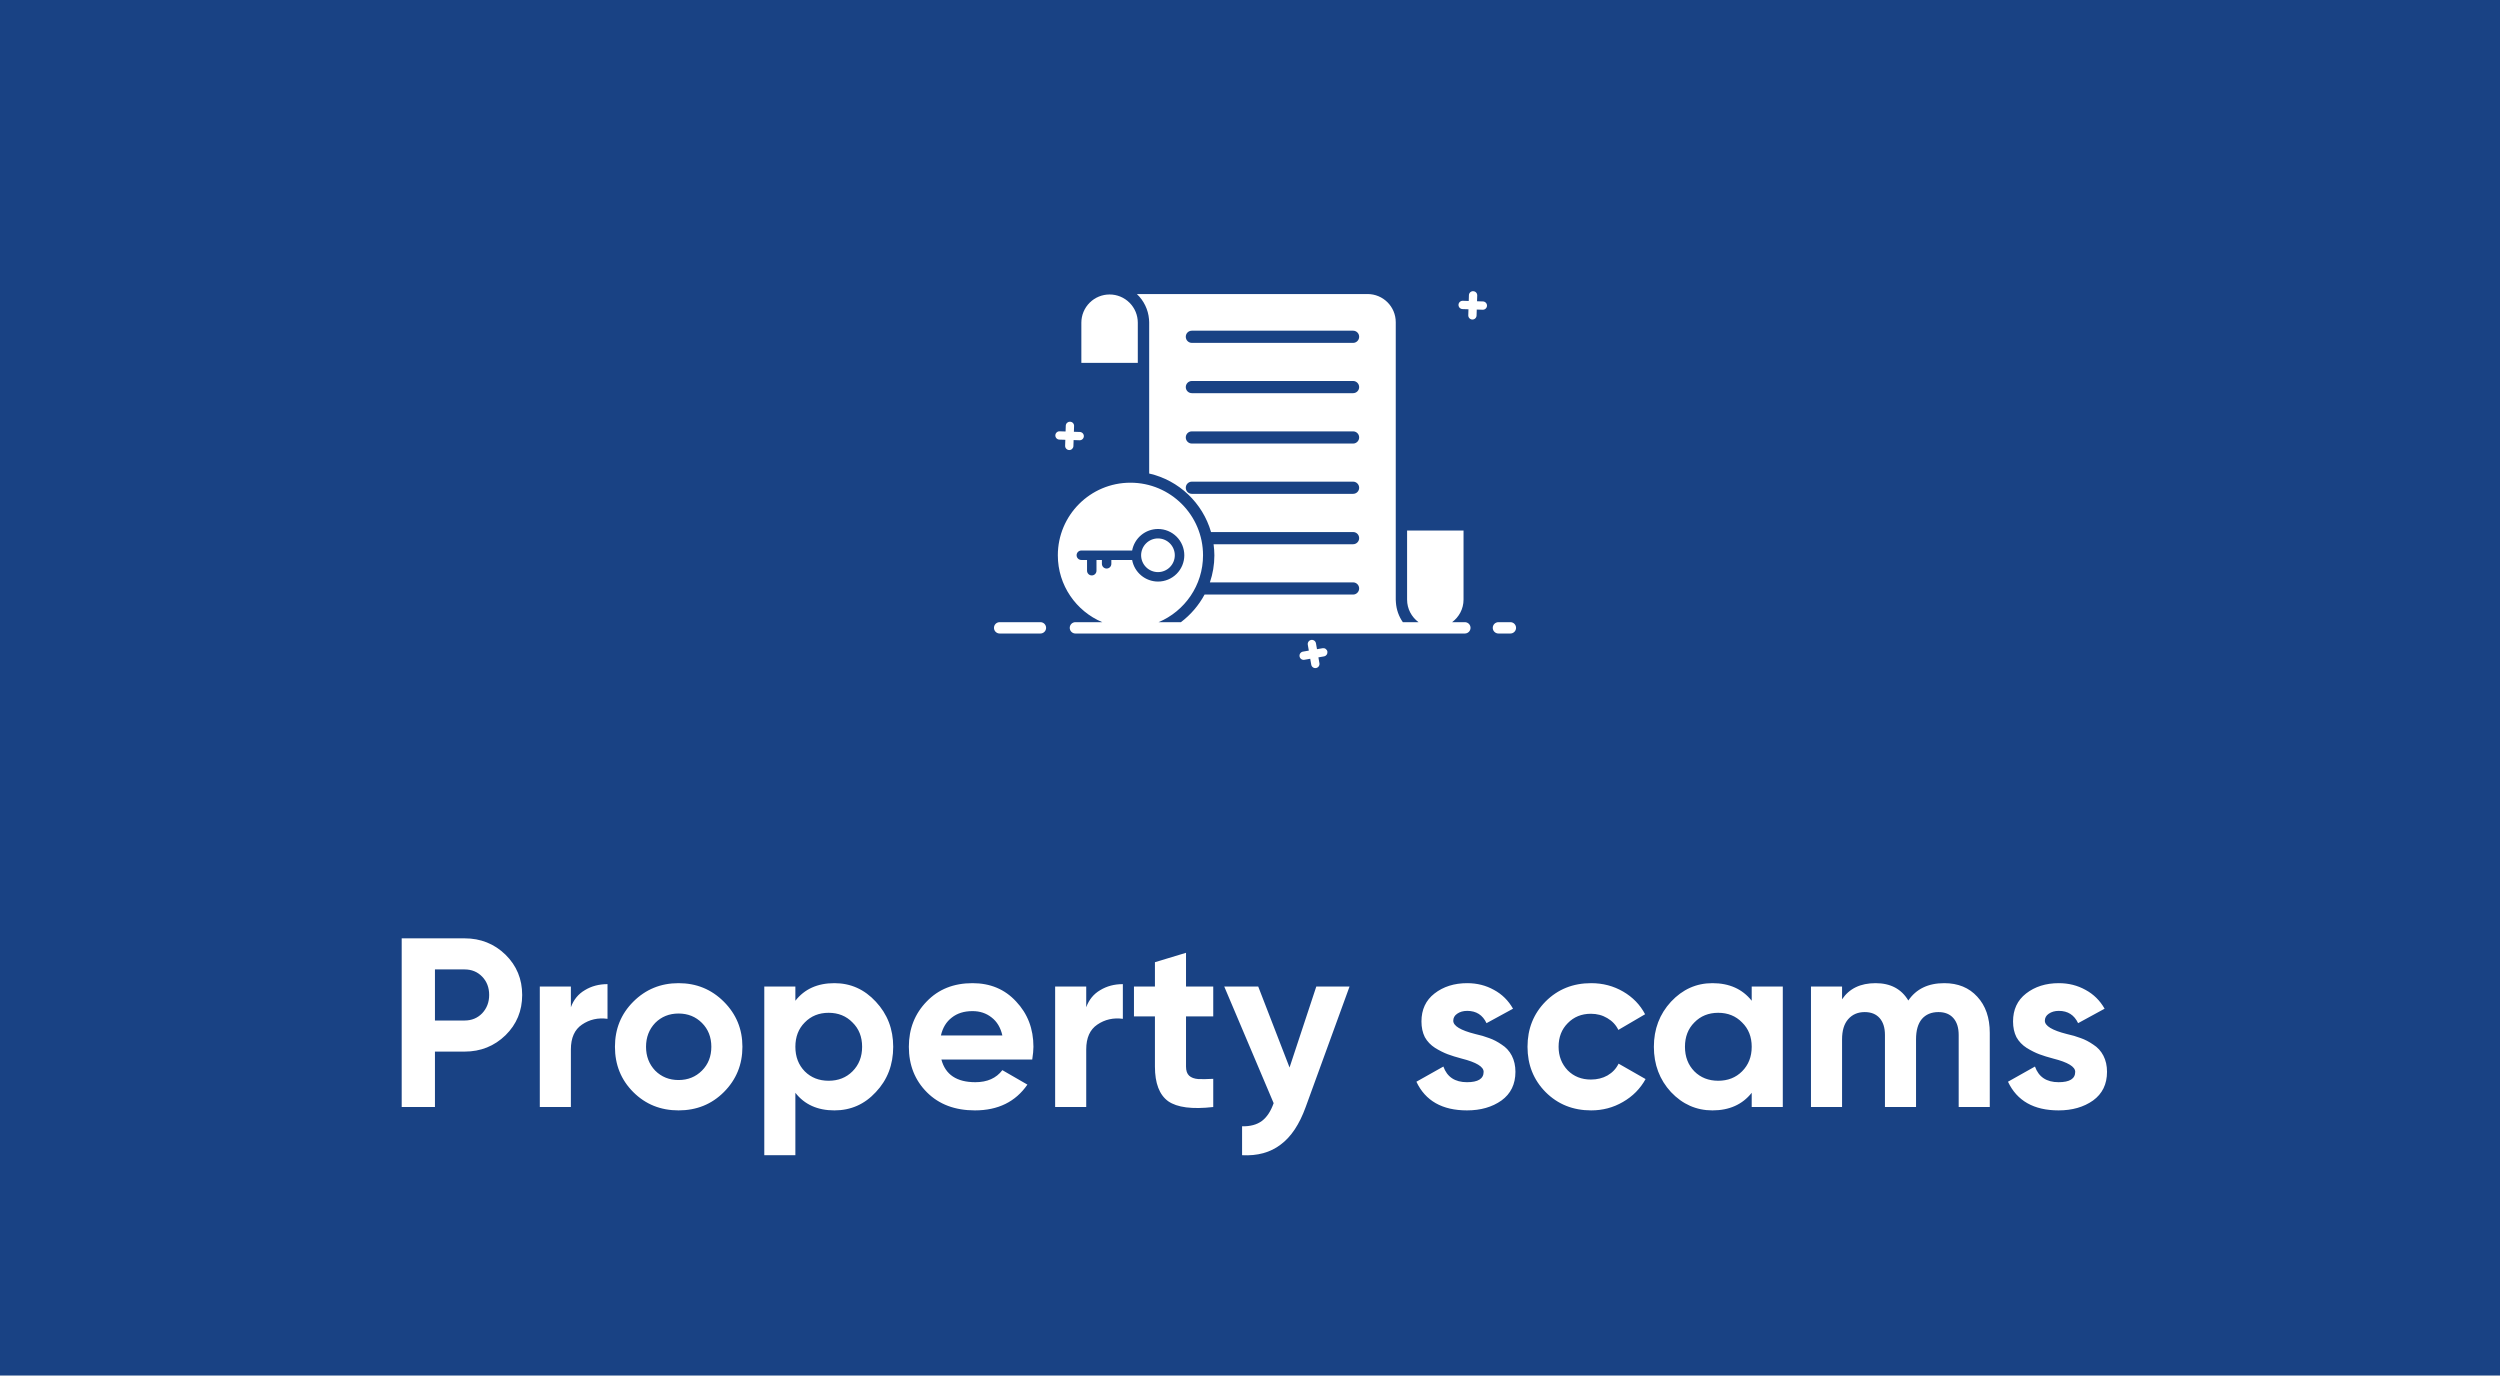
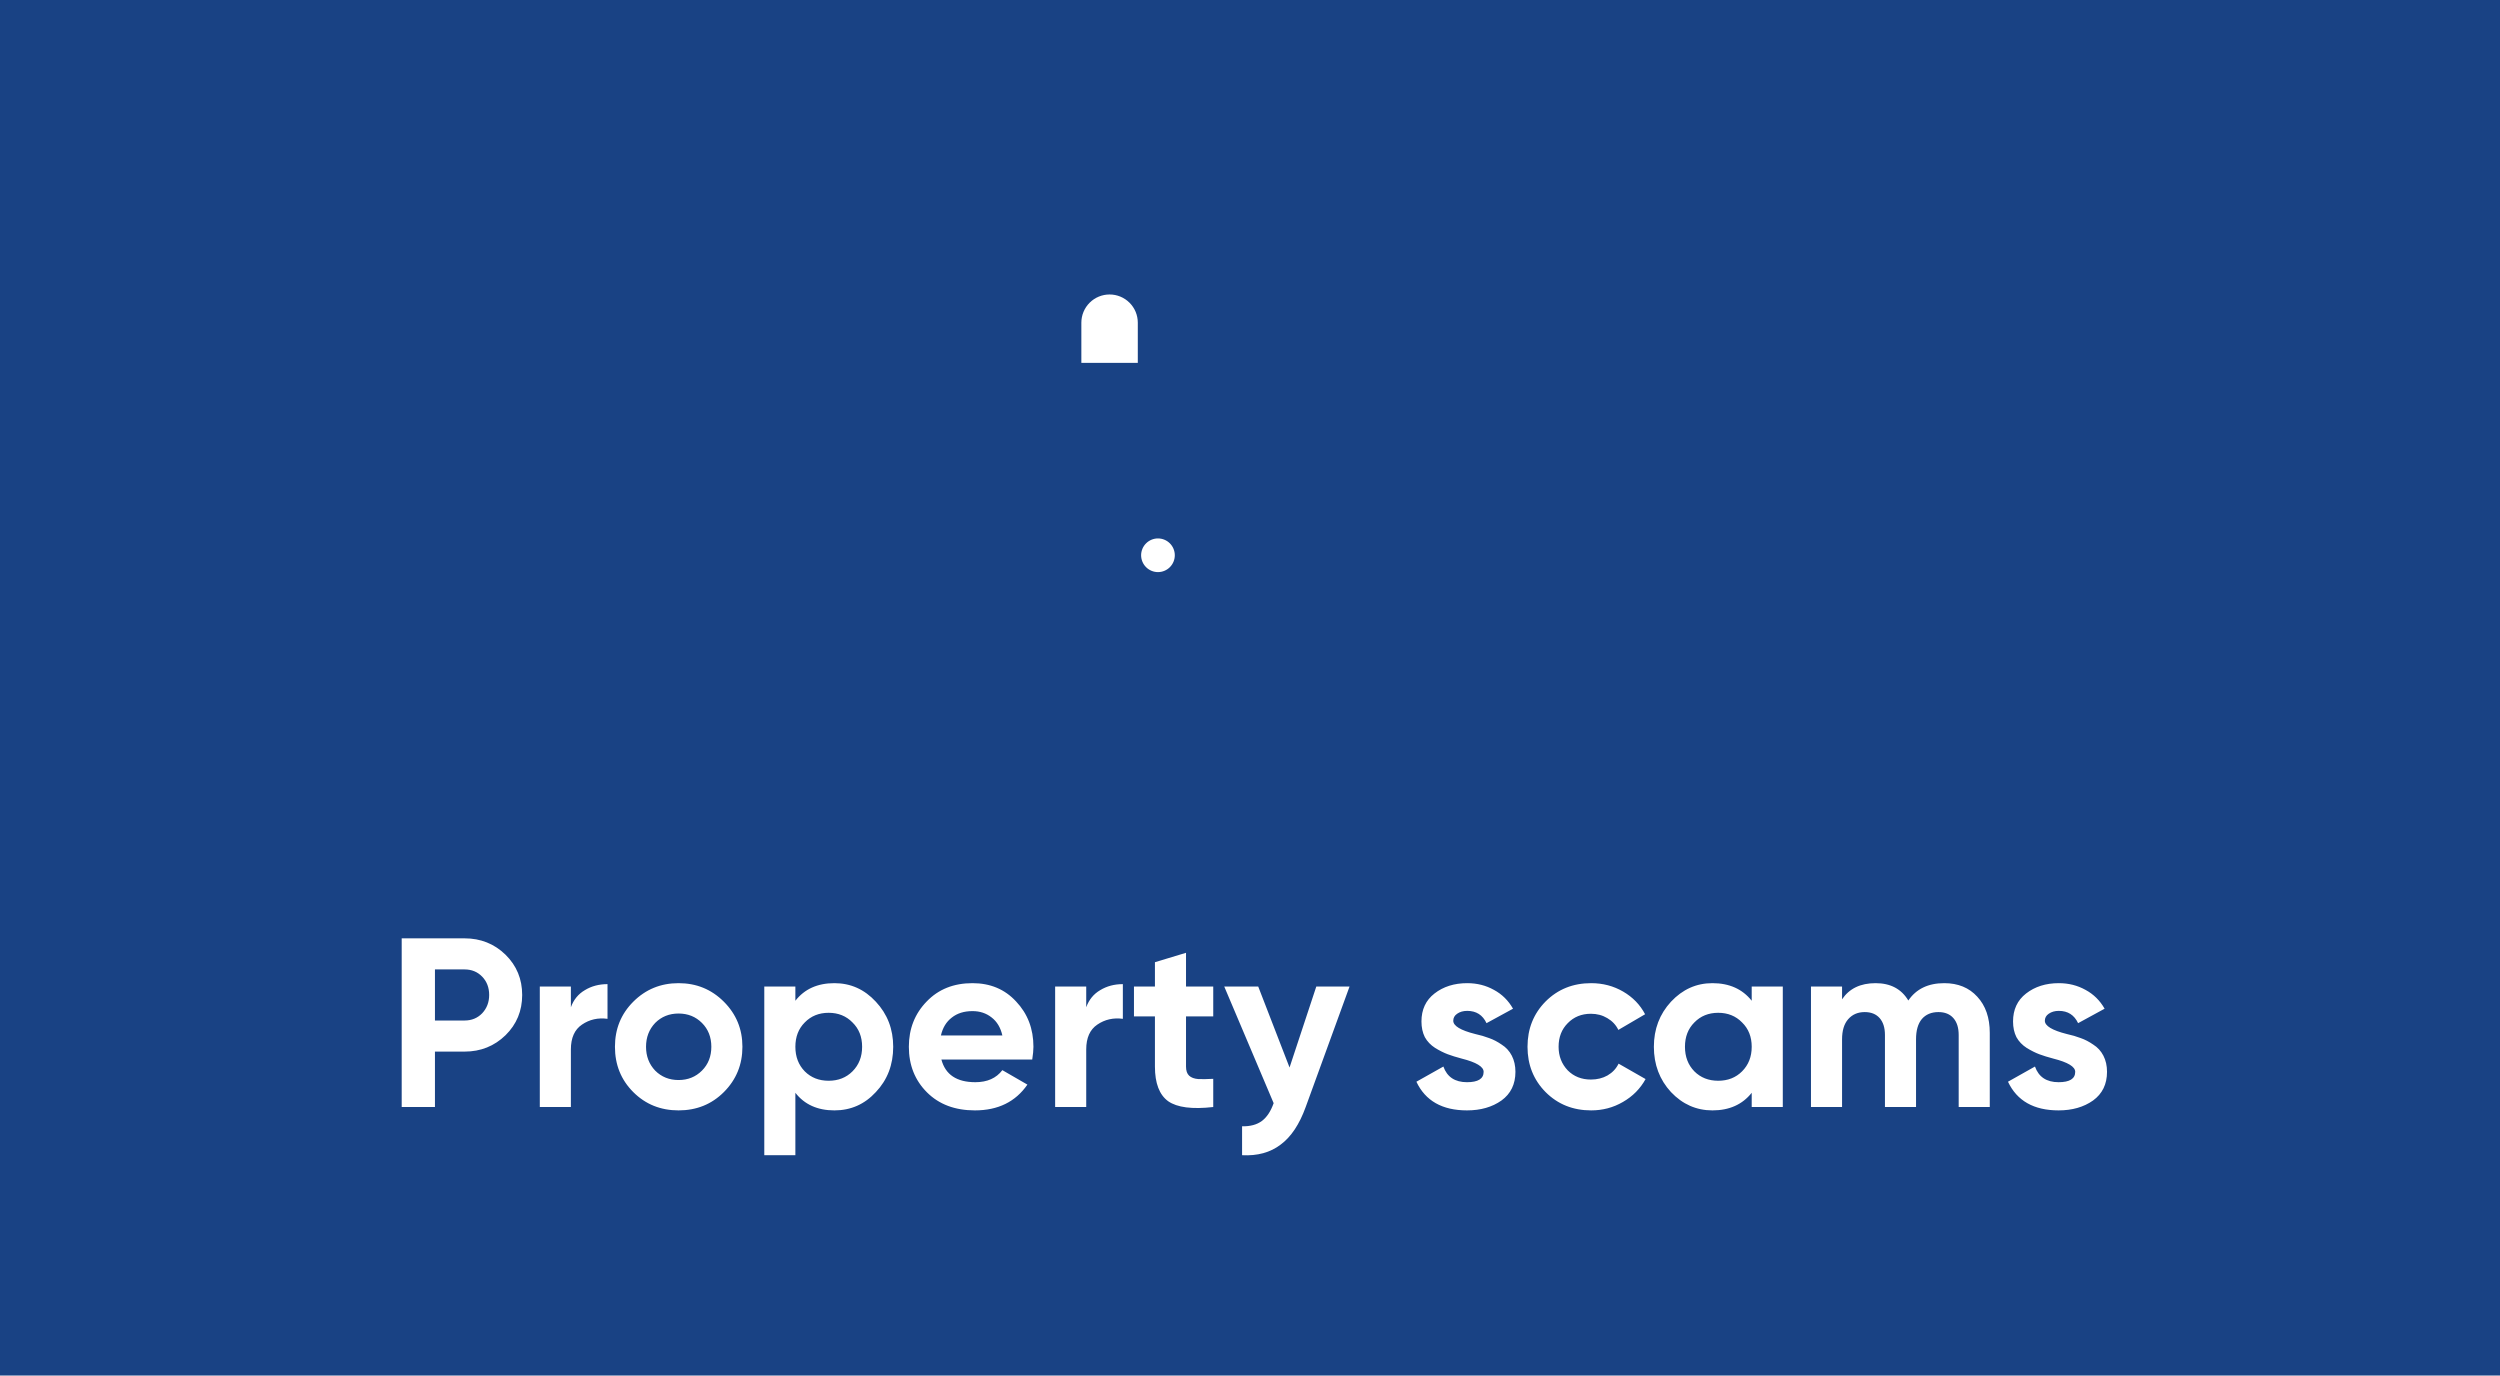
<svg xmlns="http://www.w3.org/2000/svg" width="249" height="137" viewBox="0 0 249 137" fill="none">
  <rect width="249" height="137" fill="#194284" />
  <path d="M40.009 93.459H46.273C47.873 93.459 49.233 94.003 50.353 95.091C51.457 96.179 52.009 97.515 52.009 99.099C52.009 100.683 51.457 102.019 50.353 103.107C49.233 104.195 47.873 104.739 46.273 104.739H43.321V110.259H40.009V93.459ZM43.321 101.643H46.273C46.977 101.643 47.561 101.403 48.025 100.923C48.489 100.427 48.721 99.819 48.721 99.099C48.721 98.363 48.489 97.755 48.025 97.275C47.561 96.795 46.977 96.555 46.273 96.555H43.321V101.643ZM56.86 98.259V100.323C57.132 99.571 57.596 99.003 58.252 98.619C58.908 98.219 59.66 98.019 60.508 98.019V101.475C59.564 101.347 58.716 101.539 57.964 102.051C57.228 102.547 56.86 103.371 56.86 104.523V110.259H53.764V98.259H56.86ZM72.097 108.771C70.881 109.987 69.377 110.595 67.585 110.595C65.793 110.595 64.289 109.987 63.073 108.771C61.857 107.555 61.249 106.051 61.249 104.259C61.249 102.483 61.857 100.987 63.073 99.771C64.305 98.539 65.809 97.923 67.585 97.923C69.361 97.923 70.865 98.539 72.097 99.771C73.329 101.003 73.945 102.499 73.945 104.259C73.945 106.035 73.329 107.539 72.097 108.771ZM65.257 106.635C65.881 107.259 66.657 107.571 67.585 107.571C68.513 107.571 69.289 107.259 69.913 106.635C70.537 106.011 70.849 105.219 70.849 104.259C70.849 103.299 70.537 102.507 69.913 101.883C69.289 101.259 68.513 100.947 67.585 100.947C66.657 100.947 65.881 101.259 65.257 101.883C64.649 102.523 64.345 103.315 64.345 104.259C64.345 105.203 64.649 105.995 65.257 106.635ZM83.107 97.923C84.723 97.923 86.099 98.539 87.235 99.771C88.387 101.003 88.963 102.499 88.963 104.259C88.963 106.051 88.387 107.555 87.235 108.771C86.115 109.987 84.739 110.595 83.107 110.595C81.427 110.595 80.131 110.011 79.219 108.843V115.059H76.123V98.259H79.219V99.675C80.131 98.507 81.427 97.923 83.107 97.923ZM80.155 106.707C80.779 107.331 81.571 107.643 82.531 107.643C83.491 107.643 84.283 107.331 84.907 106.707C85.547 106.067 85.867 105.251 85.867 104.259C85.867 103.267 85.547 102.459 84.907 101.835C84.283 101.195 83.491 100.875 82.531 100.875C81.571 100.875 80.779 101.195 80.155 101.835C79.531 102.459 79.219 103.267 79.219 104.259C79.219 105.251 79.531 106.067 80.155 106.707ZM102.81 105.531H93.763C94.162 107.035 95.29 107.787 97.147 107.787C98.331 107.787 99.227 107.387 99.835 106.587L102.33 108.027C101.146 109.739 99.403 110.595 97.099 110.595C95.115 110.595 93.522 109.995 92.323 108.795C91.123 107.595 90.522 106.083 90.522 104.259C90.522 102.467 91.115 100.963 92.299 99.747C93.466 98.531 94.987 97.923 96.859 97.923C98.635 97.923 100.082 98.531 101.202 99.747C102.354 100.963 102.93 102.467 102.93 104.259C102.93 104.595 102.89 105.019 102.81 105.531ZM93.715 103.131H99.835C99.659 102.347 99.299 101.747 98.754 101.331C98.227 100.915 97.594 100.707 96.859 100.707C96.026 100.707 95.338 100.923 94.794 101.355C94.251 101.771 93.891 102.363 93.715 103.131ZM108.188 98.259V100.323C108.46 99.571 108.924 99.003 109.58 98.619C110.236 98.219 110.988 98.019 111.836 98.019V101.475C110.892 101.347 110.044 101.539 109.292 102.051C108.556 102.547 108.188 103.371 108.188 104.523V110.259H105.092V98.259H108.188ZM120.839 98.259V101.235H118.127V106.227C118.127 106.643 118.231 106.947 118.439 107.139C118.647 107.331 118.951 107.443 119.351 107.475C119.751 107.491 120.247 107.483 120.839 107.451V110.259C118.743 110.499 117.247 110.307 116.351 109.683C115.471 109.043 115.031 107.891 115.031 106.227V101.235H112.943V98.259H115.031V95.835L118.127 94.899V98.259H120.839ZM128.439 106.323L131.103 98.259H134.415L130.047 110.259C129.423 111.987 128.591 113.235 127.551 114.003C126.527 114.787 125.247 115.139 123.711 115.059V112.179C124.527 112.195 125.183 112.019 125.679 111.651C126.175 111.283 126.567 110.691 126.855 109.875L121.935 98.259H125.319L128.439 106.323ZM144.745 101.667C144.745 102.179 145.473 102.619 146.929 102.987C147.441 103.099 147.905 103.235 148.321 103.395C148.737 103.539 149.153 103.755 149.569 104.043C150.001 104.315 150.337 104.683 150.577 105.147C150.817 105.611 150.937 106.147 150.937 106.755C150.937 107.987 150.473 108.939 149.545 109.611C148.617 110.267 147.473 110.595 146.113 110.595C143.649 110.595 141.969 109.643 141.073 107.739L143.761 106.227C144.129 107.267 144.913 107.787 146.113 107.787C147.217 107.787 147.769 107.443 147.769 106.755C147.769 106.243 147.041 105.803 145.585 105.435C145.041 105.291 144.577 105.147 144.193 105.003C143.809 104.859 143.393 104.651 142.945 104.379C142.497 104.091 142.153 103.731 141.913 103.299C141.689 102.851 141.577 102.331 141.577 101.739C141.577 100.555 142.009 99.627 142.873 98.955C143.753 98.267 144.841 97.923 146.137 97.923C147.113 97.923 148.001 98.147 148.801 98.595C149.601 99.027 150.233 99.651 150.697 100.467L148.057 101.907C147.673 101.091 147.033 100.683 146.137 100.683C145.737 100.683 145.401 100.779 145.129 100.971C144.873 101.147 144.745 101.379 144.745 101.667ZM158.476 110.595C156.668 110.595 155.156 109.987 153.94 108.771C152.74 107.555 152.14 106.051 152.14 104.259C152.14 102.467 152.74 100.963 153.94 99.747C155.156 98.531 156.668 97.923 158.476 97.923C159.644 97.923 160.708 98.203 161.668 98.763C162.628 99.323 163.356 100.075 163.852 101.019L161.188 102.579C160.948 102.083 160.58 101.691 160.084 101.403C159.604 101.115 159.06 100.971 158.452 100.971C157.524 100.971 156.756 101.283 156.148 101.907C155.54 102.515 155.236 103.299 155.236 104.259C155.236 105.187 155.54 105.971 156.148 106.611C156.756 107.219 157.524 107.523 158.452 107.523C159.076 107.523 159.628 107.387 160.108 107.115C160.604 106.827 160.972 106.435 161.212 105.939L163.9 107.475C163.372 108.435 162.62 109.195 161.644 109.755C160.684 110.315 159.628 110.595 158.476 110.595ZM174.47 99.675V98.259H177.566V110.259H174.47V108.843C173.542 110.011 172.238 110.595 170.558 110.595C168.958 110.595 167.582 109.987 166.43 108.771C165.294 107.539 164.726 106.035 164.726 104.259C164.726 102.499 165.294 101.003 166.43 99.771C167.582 98.539 168.958 97.923 170.558 97.923C172.238 97.923 173.542 98.507 174.47 99.675ZM168.758 106.707C169.382 107.331 170.174 107.643 171.134 107.643C172.094 107.643 172.886 107.331 173.51 106.707C174.15 106.067 174.47 105.251 174.47 104.259C174.47 103.267 174.15 102.459 173.51 101.835C172.886 101.195 172.094 100.875 171.134 100.875C170.174 100.875 169.382 101.195 168.758 101.835C168.134 102.459 167.822 103.267 167.822 104.259C167.822 105.251 168.134 106.067 168.758 106.707ZM193.645 97.923C195.021 97.923 196.117 98.371 196.933 99.267C197.765 100.163 198.181 101.363 198.181 102.867V110.259H195.085V103.083C195.085 102.363 194.909 101.803 194.557 101.403C194.205 101.003 193.709 100.803 193.069 100.803C192.365 100.803 191.813 101.035 191.413 101.499C191.029 101.963 190.837 102.635 190.837 103.515V110.259H187.741V103.083C187.741 102.363 187.565 101.803 187.213 101.403C186.861 101.003 186.365 100.803 185.725 100.803C185.037 100.803 184.485 101.043 184.069 101.523C183.669 101.987 183.469 102.651 183.469 103.515V110.259H180.373V98.259H183.469V99.531C184.189 98.459 185.301 97.923 186.805 97.923C188.293 97.923 189.381 98.499 190.069 99.651C190.853 98.499 192.045 97.923 193.645 97.923ZM203.667 101.667C203.667 102.179 204.395 102.619 205.851 102.987C206.363 103.099 206.827 103.235 207.243 103.395C207.659 103.539 208.075 103.755 208.491 104.043C208.923 104.315 209.259 104.683 209.499 105.147C209.739 105.611 209.859 106.147 209.859 106.755C209.859 107.987 209.395 108.939 208.467 109.611C207.539 110.267 206.395 110.595 205.035 110.595C202.571 110.595 200.891 109.643 199.995 107.739L202.683 106.227C203.051 107.267 203.835 107.787 205.035 107.787C206.139 107.787 206.691 107.443 206.691 106.755C206.691 106.243 205.963 105.803 204.507 105.435C203.963 105.291 203.499 105.147 203.115 105.003C202.731 104.859 202.315 104.651 201.867 104.379C201.419 104.091 201.075 103.731 200.835 103.299C200.611 102.851 200.499 102.331 200.499 101.739C200.499 100.555 200.931 99.627 201.795 98.955C202.675 98.267 203.763 97.923 205.059 97.923C206.035 97.923 206.923 98.147 207.723 98.595C208.523 99.027 209.155 99.651 209.619 100.467L206.979 101.907C206.595 101.091 205.955 100.683 205.059 100.683C204.659 100.683 204.323 100.779 204.051 100.971C203.795 101.147 203.667 101.379 203.667 101.667Z" fill="white" />
-   <path d="M147.707 30.024L147.112 30.005L147.132 29.41C147.131 29.304 147.089 29.201 147.014 29.125C146.94 29.048 146.838 29.004 146.732 29C146.625 28.997 146.521 29.035 146.441 29.106C146.362 29.177 146.313 29.277 146.305 29.383L146.286 29.977L145.691 29.958C145.582 29.955 145.476 29.995 145.397 30.07C145.317 30.144 145.27 30.247 145.266 30.357C145.264 30.411 145.273 30.465 145.292 30.516C145.311 30.567 145.34 30.613 145.377 30.653C145.414 30.693 145.458 30.725 145.507 30.747C145.557 30.77 145.61 30.783 145.664 30.785L146.259 30.804L146.24 31.398C146.236 31.508 146.276 31.614 146.351 31.695C146.426 31.774 146.53 31.822 146.639 31.825C146.749 31.829 146.855 31.789 146.935 31.714C147.016 31.639 147.062 31.535 147.066 31.425L147.085 30.831L147.68 30.85C147.906 30.858 148.098 30.678 148.105 30.449C148.108 30.34 148.068 30.234 147.993 30.155C147.919 30.075 147.816 30.028 147.707 30.024ZM106.106 43.804L106.086 44.398C106.084 44.453 106.093 44.507 106.112 44.557C106.132 44.608 106.16 44.655 106.198 44.694C106.235 44.734 106.279 44.766 106.329 44.788C106.378 44.811 106.431 44.823 106.486 44.825C106.54 44.827 106.594 44.818 106.645 44.799C106.696 44.78 106.742 44.751 106.782 44.714C106.821 44.677 106.853 44.632 106.876 44.583C106.898 44.533 106.911 44.48 106.912 44.425L106.932 43.831L107.527 43.85C107.752 43.858 107.945 43.678 107.952 43.449C107.955 43.34 107.915 43.234 107.84 43.154C107.765 43.075 107.662 43.028 107.553 43.024L106.959 43.005L106.979 42.41C106.978 42.304 106.936 42.201 106.861 42.125C106.786 42.048 106.685 42.004 106.578 42C106.472 41.997 106.368 42.035 106.288 42.106C106.209 42.178 106.16 42.277 106.152 42.383L106.132 42.977L105.538 42.958C105.484 42.956 105.43 42.965 105.379 42.984C105.328 43.004 105.282 43.032 105.242 43.07C105.162 43.145 105.115 43.248 105.112 43.358C105.108 43.467 105.148 43.574 105.223 43.654C105.298 43.734 105.402 43.781 105.511 43.785L106.106 43.804ZM131.758 64.558L131.172 64.659L131.07 64.073C131.051 63.965 130.99 63.87 130.9 63.807C130.81 63.744 130.7 63.719 130.592 63.738C130.484 63.757 130.389 63.818 130.326 63.907C130.263 63.996 130.238 64.106 130.256 64.214L130.358 64.8L129.771 64.902C129.663 64.92 129.568 64.981 129.505 65.07C129.442 65.159 129.417 65.27 129.435 65.377C129.444 65.431 129.464 65.483 129.493 65.528C129.521 65.575 129.559 65.615 129.603 65.646C129.648 65.677 129.698 65.7 129.751 65.712C129.804 65.724 129.859 65.725 129.912 65.716L130.498 65.614L130.6 66.201C130.618 66.309 130.679 66.404 130.768 66.467C130.857 66.53 130.968 66.555 131.076 66.537C131.129 66.528 131.181 66.508 131.227 66.48C131.273 66.451 131.313 66.413 131.344 66.369C131.376 66.325 131.398 66.274 131.41 66.221C131.422 66.168 131.424 66.113 131.415 66.06L131.313 65.474L131.899 65.372C132.001 65.347 132.09 65.285 132.147 65.197C132.204 65.109 132.226 65.003 132.209 64.899C132.191 64.796 132.134 64.703 132.05 64.64C131.967 64.576 131.863 64.547 131.758 64.558ZM150.435 61.968H149.244C149.094 61.968 148.95 62.027 148.844 62.133C148.738 62.239 148.679 62.383 148.679 62.533C148.679 62.683 148.738 62.827 148.844 62.932C148.95 63.038 149.094 63.098 149.244 63.098H150.435C150.585 63.098 150.728 63.038 150.834 62.932C150.94 62.827 151 62.683 151 62.533C151 62.383 150.94 62.239 150.834 62.133C150.728 62.027 150.585 61.968 150.435 61.968ZM145.899 61.968H144.631C145.318 61.456 145.768 60.647 145.768 59.725V52.844H140.146V59.725C140.146 60.647 140.597 61.456 141.283 61.968H139.722C139.319 61.392 139.082 60.717 139.034 60.016C139.022 59.92 139.017 59.824 139.017 59.728V32.095C139.017 30.54 137.762 29.286 136.202 29.286H113.232C113.928 29.944 114.359 30.835 114.441 31.79C114.452 31.891 114.458 31.993 114.458 32.095V47.163C117.42 47.836 119.782 50.091 120.619 52.991H134.766C135.1 52.991 135.371 53.256 135.371 53.601C135.371 53.935 135.1 54.206 134.766 54.206H120.873C120.919 54.568 120.952 54.935 120.952 55.308C120.952 56.252 120.794 57.156 120.506 58.004H134.766C135.1 58.004 135.371 58.276 135.371 58.609C135.371 58.943 135.1 59.219 134.766 59.219H119.975C119.396 60.294 118.593 61.231 117.62 61.968H115.399C117.998 60.872 119.822 58.302 119.822 55.308C119.822 51.314 116.585 48.077 112.591 48.077C108.597 48.077 105.36 51.313 105.36 55.308C105.36 58.302 107.184 60.872 109.783 61.968H107.111C106.962 61.968 106.818 62.027 106.712 62.133C106.606 62.239 106.546 62.383 106.546 62.533C106.546 62.683 106.606 62.827 106.712 62.932C106.818 63.038 106.962 63.098 107.111 63.098H145.899C146.049 63.098 146.193 63.038 146.299 62.932C146.405 62.827 146.465 62.683 146.465 62.533C146.465 62.383 146.405 62.239 146.299 62.133C146.193 62.027 146.049 61.968 145.899 61.968ZM118.715 32.937H134.767C135.1 32.937 135.372 33.203 135.372 33.542C135.372 33.875 135.1 34.152 134.767 34.152H118.715C118.37 34.152 118.104 33.875 118.104 33.542C118.104 33.203 118.37 32.937 118.715 32.937ZM118.715 37.945H134.767C135.1 37.945 135.372 38.222 135.372 38.555C135.372 38.889 135.1 39.16 134.767 39.16H118.715C118.37 39.16 118.104 38.889 118.104 38.555C118.104 38.222 118.37 37.945 118.715 37.945ZM118.715 42.964H134.767C135.1 42.964 135.372 43.23 135.372 43.569C135.372 43.902 135.1 44.179 134.767 44.179H118.715C118.37 44.179 118.104 43.902 118.104 43.569C118.104 43.23 118.37 42.964 118.715 42.964ZM134.767 49.187H118.715C118.37 49.187 118.104 48.916 118.104 48.582C118.104 48.249 118.37 47.972 118.715 47.972H134.767C135.1 47.972 135.372 48.249 135.372 48.582C135.372 48.916 135.1 49.187 134.767 49.187ZM109.21 55.772V56.843C109.21 56.968 109.161 57.087 109.072 57.175C108.984 57.264 108.864 57.313 108.74 57.313C108.615 57.313 108.495 57.264 108.407 57.175C108.319 57.087 108.269 56.968 108.269 56.843V55.773H107.7C107.576 55.773 107.456 55.723 107.368 55.635C107.279 55.547 107.23 55.427 107.23 55.302C107.23 55.177 107.279 55.058 107.368 54.969C107.456 54.881 107.576 54.832 107.7 54.832H112.761C112.873 54.23 113.192 53.685 113.663 53.294C114.133 52.902 114.726 52.688 115.339 52.687C116.033 52.687 116.699 52.963 117.19 53.454C117.681 53.945 117.957 54.611 117.957 55.306C117.957 56 117.681 56.666 117.19 57.157C116.699 57.648 116.033 57.924 115.339 57.924C114.725 57.923 114.132 57.707 113.661 57.314C113.19 56.921 112.872 56.376 112.761 55.773H110.69V56.157C110.69 56.282 110.64 56.401 110.552 56.49C110.464 56.578 110.344 56.627 110.22 56.627C110.095 56.627 109.975 56.578 109.887 56.49C109.799 56.401 109.749 56.282 109.749 56.157V55.773H109.21V55.772ZM103.626 61.968H99.565C99.415 61.968 99.272 62.027 99.165 62.133C99.059 62.239 99 62.383 99 62.533C99 62.683 99.059 62.827 99.165 62.932C99.272 63.038 99.415 63.098 99.565 63.098H103.626C103.776 63.098 103.92 63.038 104.026 62.932C104.132 62.827 104.192 62.683 104.192 62.533C104.192 62.383 104.132 62.239 104.026 62.133C103.92 62.027 103.776 61.968 103.626 61.968Z" fill="white" />
  <path d="M113.325 32.135C113.324 31.391 113.028 30.677 112.501 30.151C111.973 29.625 111.259 29.329 110.514 29.33C109.769 29.33 109.055 29.625 108.528 30.151C108 30.677 107.704 31.391 107.703 32.136V36.142H113.325V32.135ZM115.336 56.982C115.781 56.981 116.207 56.803 116.521 56.488C116.835 56.173 117.011 55.746 117.01 55.301C117.01 54.858 116.833 54.432 116.519 54.118C116.206 53.805 115.78 53.628 115.336 53.628C114.892 53.627 114.465 53.803 114.15 54.117C113.835 54.431 113.657 54.857 113.655 55.301C113.656 55.747 113.833 56.174 114.148 56.489C114.463 56.805 114.891 56.982 115.336 56.982Z" fill="white" />
</svg>